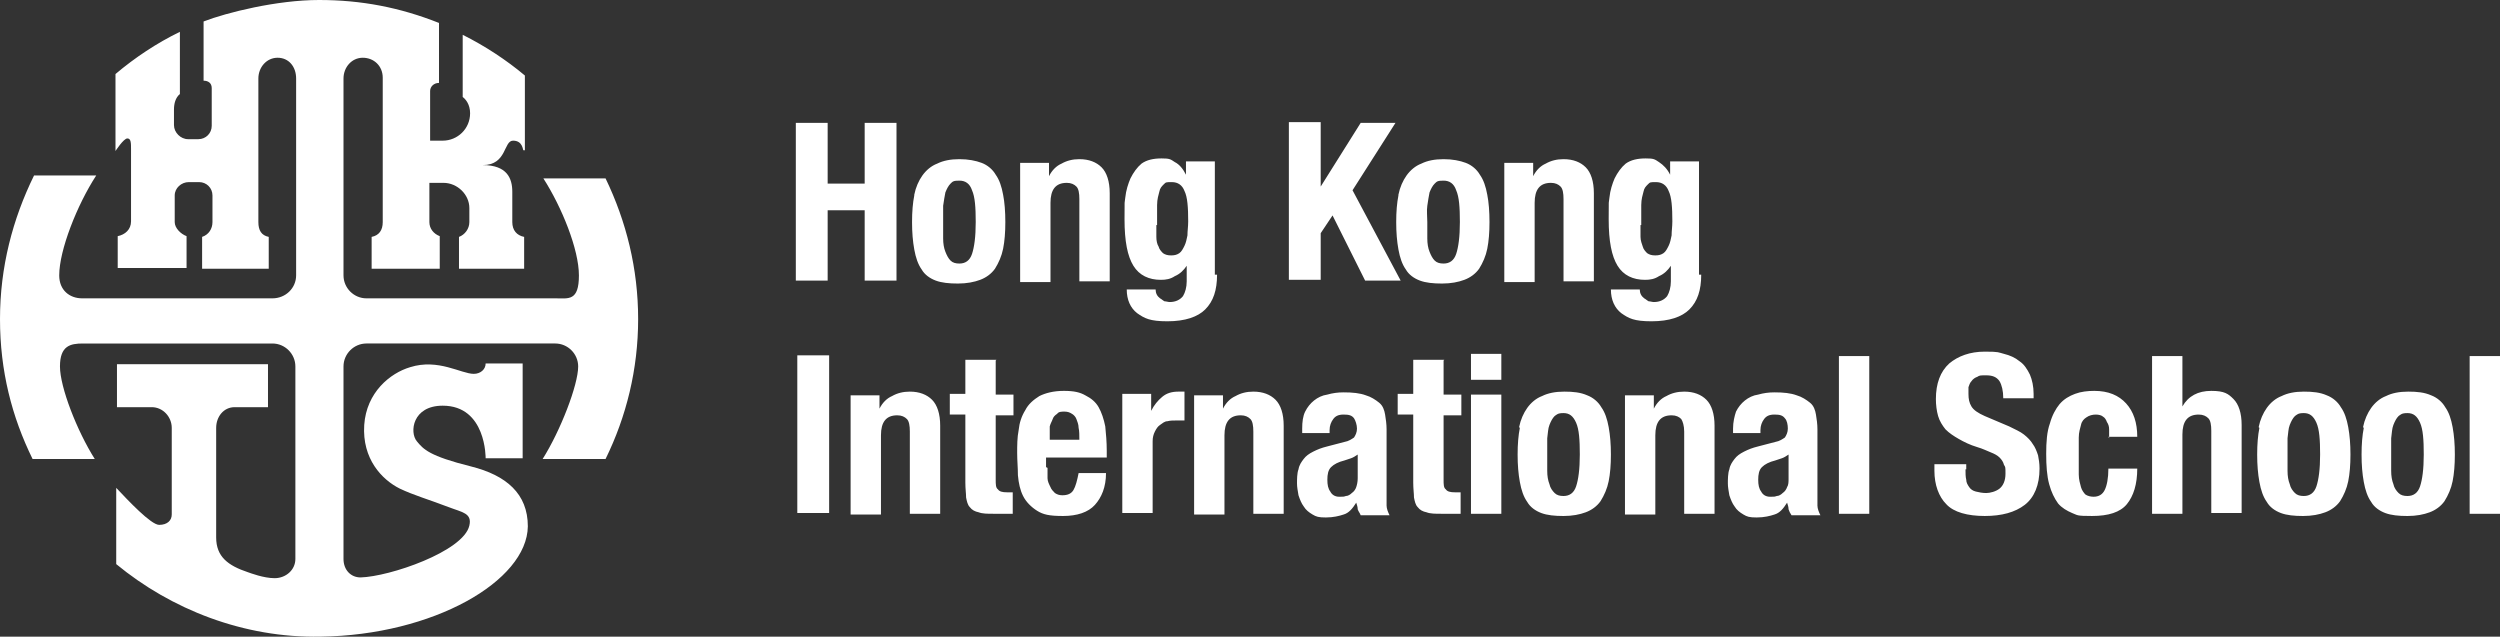
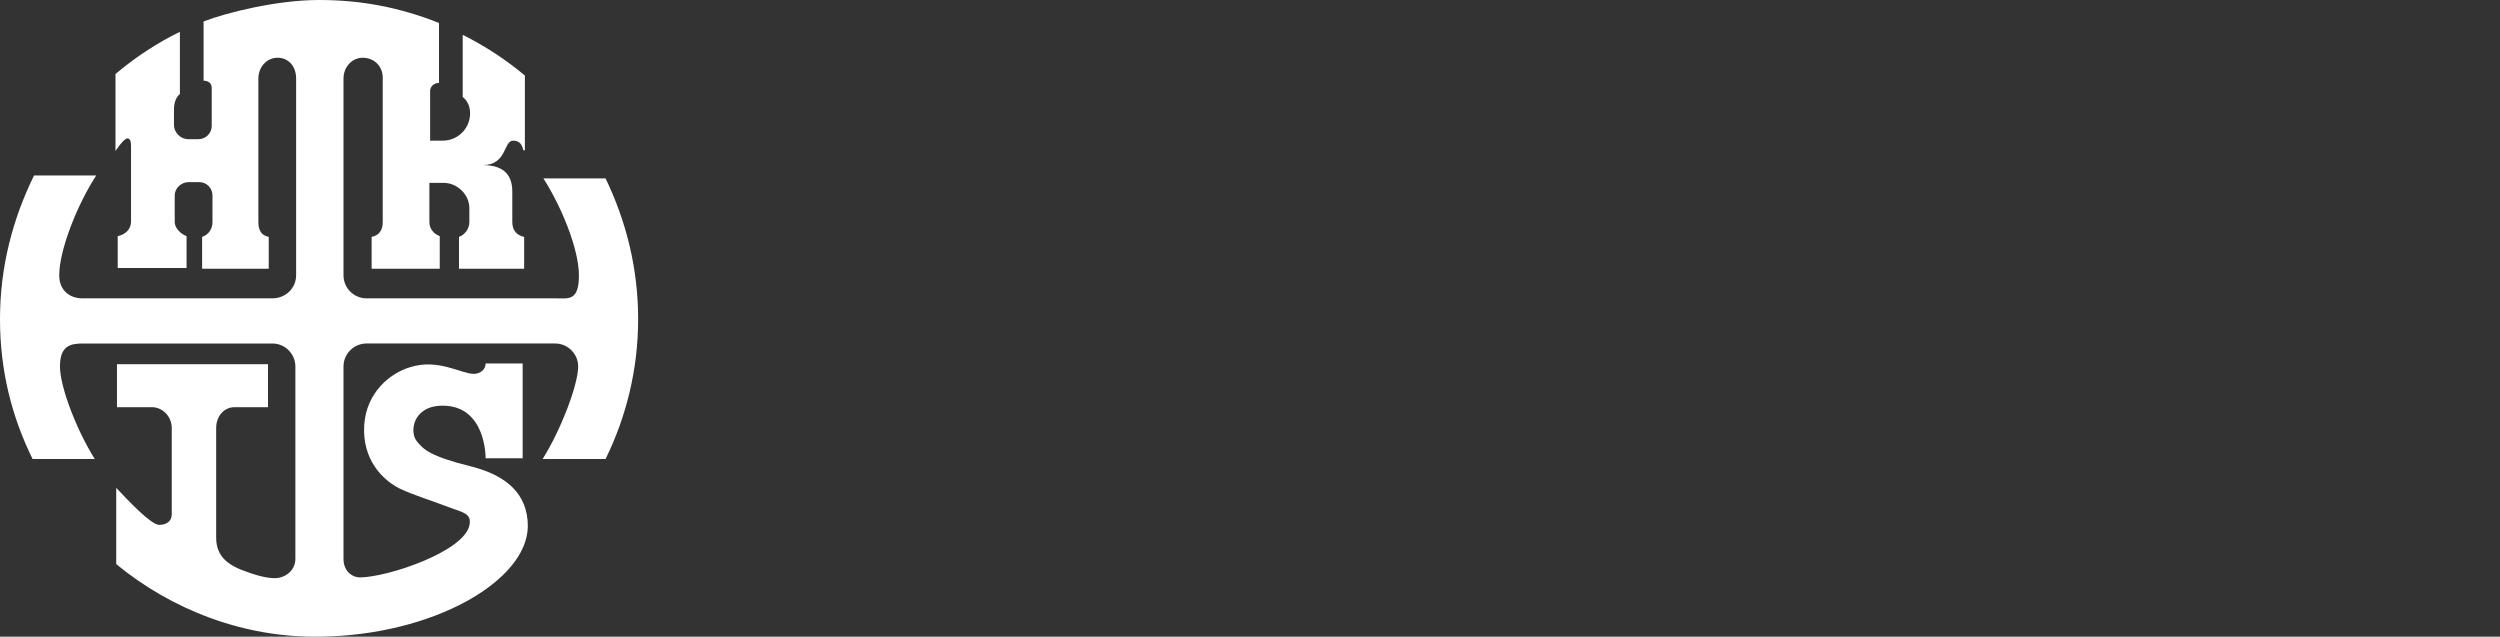
<svg xmlns="http://www.w3.org/2000/svg" version="1.1" viewBox="0 0 337.7 86" fill="#fff">
  <rect x="0" y="0" width="337.7" height="86" fill="#333333" stroke="none" />
  <path d="M81.8,24.1h-8.4c2.5,3.9,4.8,9.6,4.8,13.1s-1.4,3.1-3.1,3.1h-25.6c-1.7,0-3.1-1.4-3.1-3.1,0,0,0-26.5,0-26.6,0-1.5,1.1-2.8,2.6-2.8s2.7,1.1,2.7,2.7v19.5c0,1.1-.5,1.8-1.5,2v4.3s9.2,0,9.2,0v-4.4c-.8-.3-1.4-1-1.4-1.9v-5.3c.9,0,1.9,0,1.9,0,1.9,0,3.5,1.6,3.5,3.4h0s0,1.9,0,1.9c0,.9-.6,1.7-1.4,2v4.3h8.8v-4.3c-1-.2-1.6-.9-1.6-2,0,0,0-2.3,0-4.1s-.7-3.6-4-3.6c3.3,0,2.8-3.3,4.1-3.3s1.3,1.2,1.4,1.3c.2,0,.2,0,.2,0v-10.1c-2.5-2.1-5.4-4-8.4-5.5v8.4c.4.3,1,1,1,2.2,0,2.1-1.7,3.7-3.7,3.7h-1.7v-6.7c0-.6.5-1.1,1.2-1.1V3.1C54,1,48.8,0,43.1,0s-12.5,1.7-15.6,2.9v8c.6,0,1.1.3,1.1,1v5.1c0,1-.8,1.8-1.8,1.8h-1.4c-1,0-1.9-.9-1.9-1.9v-2.1c0-.8.2-1.6.8-2.1V4.3c-3.1,1.5-6.1,3.5-8.7,5.7v10.4s1.1-1.7,1.6-1.7.5.6.5,1.5v9.7c0,1.1-.8,1.8-1.8,2v4.3h9.3v-4.3c-.8-.3-1.6-1.1-1.6-1.9v-3.6c0-1,.9-1.8,1.9-1.8h1.4c1,0,1.8.8,1.8,1.8v3.6c0,.9-.5,1.7-1.4,2v4.3h9v-4.3c-1-.2-1.4-.9-1.4-2,0,0,0-19.1,0-19.4,0-1.5,1.1-2.8,2.6-2.8s2.5,1.2,2.5,2.8,0,26.6,0,26.6c0,1.7-1.4,3.1-3.2,3.1H11.1c-1.7,0-3.1-1.1-3.1-3.1,0-3.4,2.4-9.5,5-13.5H4.6C1.7,29.6,0,36.1,0,43.1s1.6,13.2,4.4,18.9h8.4c-2.4-3.8-4.7-9.7-4.7-12.5s1.4-3.1,3.1-3.1h25.6c1.7,0,3.1,1.4,3.1,3.1v26c0,1.5-1.3,2.6-2.8,2.6s-3.3-.7-3.6-.8c-2.7-.9-4.3-2.1-4.3-4.7v-14.8c0-1.5,1-2.8,2.5-2.8h4.5s0-5.8,0-5.8H15.8v5.8h4.7,0c1.5,0,2.7,1.3,2.7,2.8v11.7c0,.8-.6,1.4-1.7,1.4s-4.2-3.3-5.8-5v10.3c7.4,6.1,17.2,10,27.6,9.8,15.2-.2,27.9-7.5,28-14.9,0-4.4-2.9-6.9-7.7-8.1-5.6-1.4-6.4-2.3-7.3-3.4-1-1.2-.6-4.8,3.5-4.8,5.9,0,5.8,7.1,5.8,7.1h5v-12.8h-5s0,0,0,0c0,.8-.7,1.4-1.6,1.4-1.7,0-4.8-2.1-8.6-.9-2.7.8-5.9,3.4-6.2,7.8-.3,4.6,2.4,7.4,4.8,8.6,1.9.9,3.7,1.4,6.6,2.5,1.8.7,3.2.8,2.8,2.5-.8,3.5-10.8,6.9-14.7,7-1.3,0-2.3-1-2.3-2.5v-26c0-1.7,1.4-3.1,3.1-3.1h25.5c1.7,0,3.1,1.4,3.1,3.1,0,2.5-2.4,8.7-4.8,12.5h8.5c2.8-5.7,4.4-12.1,4.4-18.9s-1.6-13.2-4.4-19" />
-   <path d="M164.4,37.1c0,2.1-.5,3.6-1.6,4.7-1,1-2.7,1.6-5.1,1.6s-3.1-.4-4.1-1.1c-.9-.7-1.4-1.8-1.4-3.2h3.9c0,.5.2.9.6,1.2.2.1.4.3.6.4.2,0,.5.1.7.1.8,0,1.4-.3,1.8-.8.3-.5.5-1.2.5-2v-2.1h0c-.4.6-.9,1.1-1.6,1.4-.6.4-1.2.5-1.9.5-1.6,0-2.9-.6-3.7-1.9-.8-1.3-1.2-3.3-1.2-6.3s0-1.9.1-2.9c.1-1,.4-1.9.7-2.6.4-.8.9-1.5,1.5-2,.7-.5,1.6-.7,2.7-.7s1.2.1,1.8.5c.6.3,1.1.9,1.5,1.7h0v-1.8h3.9v15.3ZM229.8,37.1c0,2.1-.5,3.6-1.6,4.7-1,1-2.7,1.6-5.1,1.6s-3.1-.4-4.1-1.1c-.9-.7-1.4-1.8-1.4-3.2h3.9c0,.5.2.9.6,1.2.2.1.4.3.6.4.2,0,.5.1.7.1.8,0,1.4-.3,1.8-.8.3-.5.5-1.2.5-2v-2.1h0c-.4.6-.9,1.1-1.6,1.4-.6.4-1.2.5-1.9.5-1.6,0-2.9-.6-3.7-1.9-.8-1.3-1.2-3.3-1.2-6.3s0-1.9.1-2.9c.1-1,.4-1.9.7-2.6.4-.8.9-1.5,1.5-2,.7-.5,1.6-.7,2.7-.7s1.2.1,1.8.5,1.1.9,1.5,1.7h0v-1.8h3.9v15.3ZM123.5,26.3c.2-1,.6-1.9,1.1-2.6.5-.7,1.2-1.3,2-1.6.8-.4,1.8-.6,3-.6,1.2,0,2.2.2,3,.5.8.3,1.5.9,1.9,1.6.5.7.8,1.6,1,2.7.2,1,.3,2.3.3,3.7s-.1,2.6-.3,3.6-.6,1.9-1.1,2.7c-.5.7-1.2,1.2-2,1.5-.8.3-1.8.5-3,.5-1.2,0-2.2-.1-3-.4-.8-.3-1.5-.8-1.9-1.5-.5-.7-.8-1.6-1-2.7-.2-1.1-.3-2.3-.3-3.7s.1-2.6.3-3.6M188.9,26.3c.2-1,.6-1.9,1.1-2.6.5-.7,1.2-1.3,2-1.6.8-.4,1.8-.6,3-.6,1.2,0,2.2.2,3,.5.8.3,1.5.9,1.9,1.6.5.7.8,1.6,1,2.7.2,1,.3,2.3.3,3.7s-.1,2.6-.3,3.6c-.2,1-.6,1.9-1.1,2.7-.5.7-1.2,1.2-2,1.5-.8.3-1.8.5-3,.5-1.2,0-2.2-.1-3-.4-.8-.3-1.5-.8-1.9-1.5-.5-.7-.8-1.6-1-2.7-.2-1.1-.3-2.3-.3-3.7s.1-2.6.3-3.6M111.8,16.6v8.2h5v-8.2h4.3v21.3h-4.3v-9.5h-5v9.5h-4.3v-21.3h4.3ZM141.7,21.9v1.9h0c.4-.8,1-1.4,1.7-1.7.7-.4,1.5-.6,2.4-.6,1.3,0,2.3.4,3,1.1.7.7,1.1,1.9,1.1,3.5v11.9h-4.1v-11.1c0-.8-.1-1.4-.4-1.7-.3-.3-.7-.5-1.3-.5-1.5,0-2.2.9-2.2,2.7v10.7h-4.1v-16.1h3.9ZM178.4,25.2h0l5.4-8.6h4.7l-5.8,9.1,6.5,12.2h-4.8l-4.4-8.8-1.6,2.4v6.3h-4.3v-21.3h4.3v8.6ZM207.1,21.9v1.9h0c.4-.8,1-1.4,1.7-1.7.7-.4,1.5-.6,2.4-.6,1.3,0,2.3.4,3,1.1.7.7,1.1,1.9,1.1,3.5v11.9h-4.1v-11.1c0-.8-.1-1.4-.4-1.7-.3-.3-.7-.5-1.3-.5-1.5,0-2.2.9-2.2,2.7v10.7h-4.1v-16.1h3.9ZM127.4,32.2c0,.7.1,1.3.3,1.8s.4.9.7,1.2.7.4,1.2.4c.8,0,1.4-.4,1.7-1.3.3-.9.5-2.3.5-4.3s-.1-3.4-.5-4.3c-.3-.9-.9-1.3-1.7-1.3s-.9.1-1.2.4-.5.7-.7,1.2c-.1.5-.2,1.1-.3,1.8,0,.7,0,1.4,0,2.2s0,1.6,0,2.2M192.8,32.2c0,.7.1,1.3.3,1.8s.4.9.7,1.2c.3.3.7.4,1.2.4.8,0,1.4-.4,1.7-1.3.3-.9.5-2.3.5-4.3s-.1-3.4-.5-4.3c-.3-.9-.9-1.3-1.7-1.3s-.9.1-1.2.4c-.3.3-.5.7-.7,1.2-.1.5-.2,1.1-.3,1.8s0,1.4,0,2.2,0,1.6,0,2.2M156.2,30.4c0,.6,0,1.1,0,1.6,0,.5.1,1,.3,1.3.1.4.4.7.6.9.3.2.6.3,1.1.3s.8-.1,1.1-.3c.3-.2.5-.6.7-1,.2-.4.3-.9.4-1.4,0-.6.1-1.2.1-1.9,0-1.9-.1-3.3-.5-4.1-.3-.8-.9-1.2-1.7-1.2s-.8,0-1.1.3-.5.5-.6,1c-.1.4-.3,1-.3,1.8,0,.7,0,1.6,0,2.7h0ZM221.6,30.4c0,.6,0,1.1,0,1.6,0,.5.2,1,.3,1.3.1.4.4.7.6.9.3.2.6.3,1.1.3s.8-.1,1.1-.3c.3-.2.5-.6.7-1,.2-.4.3-.9.4-1.4,0-.6.1-1.2.1-1.9,0-1.9-.1-3.3-.5-4.1-.3-.8-.9-1.2-1.7-1.2s-.8,0-1.1.3-.5.5-.6,1c-.1.4-.3,1-.3,1.8,0,.7,0,1.6,0,2.7h0Z" />
-   <path d="M175.9,57.9c0-.9.1-1.7.4-2.3.3-.6.7-1.1,1.2-1.5.5-.4,1.1-.7,1.8-.8.7-.2,1.4-.3,2.2-.3,1.2,0,2.2.1,3,.4.7.2,1.3.6,1.8,1s.7,1,.8,1.6c.1.6.2,1.3.2,2v8.5c0,.7,0,1.3,0,1.8,0,.4.2.9.4,1.3h-3.9c-.1-.3-.3-.5-.4-.8,0-.3-.1-.6-.2-.9h0c-.5.8-1,1.4-1.7,1.6-.6.2-1.4.4-2.4.4s-1.3-.1-1.8-.4c-.5-.3-.9-.6-1.2-1.1-.3-.4-.5-.9-.7-1.5-.1-.6-.2-1.1-.2-1.6s0-1.4.2-1.9c.1-.6.4-1,.7-1.4.3-.4.7-.7,1.3-1s1.1-.5,1.9-.7l2.3-.6c.6-.1,1-.4,1.3-.6.2-.3.4-.7.4-1.2s-.2-1.1-.4-1.4c-.3-.4-.7-.5-1.4-.5s-1.1.2-1.4.6c-.3.4-.5.9-.5,1.5v.4h-3.7v-.4ZM234.1,57.9c0-.9.2-1.7.4-2.3.3-.6.7-1.1,1.2-1.5s1.1-.7,1.8-.8c.7-.2,1.4-.3,2.2-.3,1.2,0,2.2.1,3,.4.7.2,1.3.6,1.8,1s.7,1,.8,1.6c.1.6.2,1.3.2,2v8.5c0,.7,0,1.3,0,1.8,0,.4.2.9.4,1.3h-3.9c-.2-.3-.3-.5-.4-.8,0-.3-.1-.6-.2-.9h0c-.5.8-1,1.4-1.7,1.6-.6.2-1.4.4-2.4.4s-1.3-.1-1.8-.4c-.5-.3-.9-.6-1.2-1.1-.3-.4-.5-.9-.7-1.5-.1-.6-.2-1.1-.2-1.6s0-1.4.2-1.9c.1-.6.4-1,.7-1.4.3-.4.7-.7,1.3-1s1.1-.5,1.9-.7l2.3-.6c.6-.1,1-.4,1.3-.6.2-.3.4-.7.4-1.2s-.1-1.1-.4-1.4c-.3-.4-.7-.5-1.4-.5s-1.1.2-1.4.6c-.3.4-.5.9-.5,1.5v.4h-3.7v-.4ZM265.5,63.4c0,.5,0,1,.1,1.4,0,.4.2.7.4,1,.2.3.5.5.9.6.4.1.9.2,1.4.2s1.3-.2,1.8-.6c.5-.4.8-1.1.8-2s0-.9-.2-1.2c-.1-.4-.3-.7-.6-1-.3-.3-.7-.5-1.2-.7-.5-.2-1.1-.5-1.8-.7-1-.3-1.8-.7-2.5-1.1-.7-.4-1.3-.8-1.8-1.3-.4-.5-.8-1.1-1-1.8-.2-.7-.3-1.5-.3-2.3,0-2.1.6-3.7,1.8-4.8,1.2-1,2.8-1.6,4.8-1.6s1.8.1,2.6.3c.8.2,1.5.5,2.1,1,.6.4,1,1,1.4,1.8.3.7.5,1.6.5,2.6v.6h-4.1c0-1-.2-1.8-.5-2.3-.4-.6-1-.8-1.8-.8s-.9,0-1.2.2c-.3.1-.6.3-.8.6-.2.2-.3.5-.4.8,0,.3,0,.6,0,.9,0,.7.1,1.2.4,1.7s.9.9,1.8,1.3l3.3,1.4c.8.4,1.5.7,2,1.1.5.4.9.8,1.2,1.3.3.4.5.9.7,1.5.1.5.2,1.1.2,1.8,0,2.2-.7,3.9-2,4.9-1.3,1-3.1,1.5-5.4,1.5s-4.2-.5-5.2-1.6c-1-1-1.6-2.6-1.6-4.5v-.9h4.3v.7ZM284.9,59.2c0-.4,0-.8,0-1.2,0-.4-.1-.7-.3-1-.1-.3-.3-.6-.5-.7-.2-.2-.6-.3-1-.3s-.9.1-1.3.4c-.3.2-.6.5-.7,1-.1.4-.3,1-.3,1.7,0,.7,0,1.5,0,2.4s0,1.9,0,2.6c0,.7.2,1.3.3,1.7s.4.8.6,1c.3.2.7.3,1.1.3.7,0,1.2-.3,1.5-.9.3-.6.5-1.6.5-2.9h3.9c0,2.1-.5,3.7-1.4,4.8-.9,1.1-2.5,1.6-4.7,1.6s-1.9-.1-2.7-.4c-.7-.3-1.4-.7-1.9-1.3-.5-.7-.9-1.5-1.2-2.6-.3-1.1-.4-2.5-.4-4.1s.1-3,.5-4.1c.3-1.1.8-2,1.3-2.6.6-.7,1.3-1.1,2.1-1.4.8-.3,1.7-.4,2.6-.4,1.9,0,3.3.6,4.3,1.7,1,1.1,1.5,2.6,1.5,4.5h-3.9,0ZM205.2,57.7c.2-1,.6-1.9,1.1-2.6.5-.7,1.2-1.3,2-1.6.8-.4,1.8-.6,3-.6,1.2,0,2.2.1,3.1.5.8.3,1.5.9,1.9,1.6.5.7.8,1.6,1,2.7s.3,2.3.3,3.7-.1,2.6-.3,3.6c-.2,1-.6,1.9-1.1,2.7-.5.7-1.2,1.2-2,1.5-.8.3-1.8.5-3,.5-1.2,0-2.2-.1-3-.4-.8-.3-1.5-.8-1.9-1.5-.5-.7-.8-1.6-1-2.7-.2-1.1-.3-2.3-.3-3.7s.1-2.6.3-3.6M305.1,57.7c.2-1,.6-1.9,1.1-2.6.5-.7,1.2-1.3,2-1.6.8-.4,1.8-.6,3-.6,1.2,0,2.2.1,3.1.5.8.3,1.5.9,1.9,1.6.5.7.8,1.6,1,2.7s.3,2.3.3,3.7-.1,2.6-.3,3.6-.6,1.9-1.1,2.7c-.5.7-1.2,1.2-2,1.5-.8.3-1.8.5-3,.5-1.2,0-2.2-.1-3-.4-.8-.3-1.5-.8-1.9-1.5-.5-.7-.8-1.6-1-2.7-.2-1.1-.3-2.3-.3-3.7s.1-2.6.3-3.6M319.2,57.7c.2-1,.6-1.9,1.1-2.6.5-.7,1.2-1.3,2-1.6.8-.4,1.8-.6,3-.6,1.2,0,2.2.1,3.1.5.8.3,1.5.9,1.9,1.6.5.7.8,1.6,1,2.7s.3,2.3.3,3.7-.1,2.6-.3,3.6-.6,1.9-1.1,2.7c-.5.7-1.2,1.2-2,1.5-.8.3-1.8.5-3,.5-1.2,0-2.2-.1-3-.4-.8-.3-1.5-.8-1.9-1.5-.5-.7-.8-1.6-1-2.7-.2-1.1-.3-2.3-.3-3.7s.1-2.6.3-3.6M141.5,63.2c0,.5,0,1,0,1.4,0,.4.2.8.4,1.2.1.3.4.6.6.8.3.2.6.3,1,.3.7,0,1.2-.2,1.5-.7.3-.5.5-1.3.7-2.3h3.7c0,1.9-.6,3.3-1.5,4.3-.9,1-2.4,1.5-4.3,1.5s-2.7-.2-3.5-.7c-.8-.5-1.5-1.2-1.9-2-.4-.8-.6-1.7-.7-2.8,0-1-.1-2-.1-3s0-2.1.2-3.1c.1-1,.4-1.9.9-2.7.4-.8,1.1-1.4,1.9-1.9.8-.4,1.9-.7,3.3-.7s2.2.2,2.9.6c.8.4,1.4.9,1.8,1.6.4.7.7,1.6.9,2.6.1,1,.2,2.1.2,3.3v.9h-8.2v1.3ZM134.5,48.7v4.6h2.4v2.8h-2.4v8.7c0,.6,0,1.1.3,1.3.2.3.6.4,1.2.4h.4c.1,0,.3,0,.4,0v2.9c-.4,0-.9,0-1.3,0-.4,0-.9,0-1.3,0-.8,0-1.5,0-2-.2-.5-.1-.9-.3-1.2-.7-.3-.3-.4-.8-.5-1.3,0-.5-.1-1.2-.1-2v-9.2h-2.1v-2.8h2.1v-4.6h4.2ZM195,48.7v4.6h2.4v2.8h-2.4v8.7c0,.6,0,1.1.3,1.3.2.3.6.4,1.2.4h.4c.1,0,.3,0,.4,0v2.9c-.4,0-.9,0-1.3,0-.4,0-.9,0-1.3,0-.8,0-1.5,0-2-.2-.5-.1-.9-.3-1.2-.7-.3-.3-.4-.8-.5-1.3,0-.5-.1-1.2-.1-2v-9.2h-2.1v-2.8h2.1v-4.6h4.2ZM107.7,48h4.3v21.3h-4.3v-21.3ZM118.8,53.3v1.9h0c.4-.8,1-1.4,1.7-1.7.7-.4,1.5-.6,2.4-.6,1.3,0,2.3.4,3,1.1.7.7,1.1,1.9,1.1,3.5v11.9h-4.1v-11.1c0-.8-.1-1.4-.4-1.7-.3-.3-.7-.5-1.3-.5-1.5,0-2.2.9-2.2,2.7v10.7h-4.1v-16.1h3.9ZM155.5,53.3v2.2h0c.4-.8.9-1.4,1.5-1.9.6-.5,1.3-.7,2.2-.7s.2,0,.4,0c.1,0,.3,0,.4,0v3.9c-.2,0-.4,0-.6,0-.2,0-.4,0-.6,0-.4,0-.7,0-1.1.1-.4,0-.7.3-1,.5-.3.2-.5.5-.7.9-.2.4-.3.8-.3,1.3v9.7h-4.1v-16.1h3.9ZM165.2,53.3v1.9h0c.4-.8,1-1.4,1.7-1.7.7-.4,1.5-.6,2.4-.6,1.3,0,2.3.4,3,1.1.7.7,1.1,1.9,1.1,3.5v11.9h-4.1v-11.1c0-.8-.1-1.4-.4-1.7-.3-.3-.7-.5-1.3-.5-1.5,0-2.2.9-2.2,2.7v10.7h-4.1v-16.1h3.9ZM202.8,69.4h-4.1v-16.1h4.1v16.1ZM223.4,53.3v1.9h0c.4-.8,1-1.4,1.7-1.7.7-.4,1.5-.6,2.4-.6,1.3,0,2.3.4,3,1.1.7.7,1.1,1.9,1.1,3.5v11.9h-4.1v-11.1c0-.8-.2-1.4-.4-1.7-.3-.3-.7-.5-1.3-.5-1.5,0-2.2.9-2.2,2.7v10.7h-4.1v-16.1h3.9ZM252.5,69.4h-4.1v-21.3h4.1v21.3ZM294.8,48v6.9h0c.8-1.4,2.1-2.1,3.9-2.1s2.3.4,3,1.1c.7.7,1.1,1.9,1.1,3.5v11.9h-4.1v-11.1c0-.8-.1-1.4-.4-1.7-.3-.3-.7-.5-1.3-.5-1.5,0-2.2.9-2.2,2.7v10.7h-4.1v-21.3h4.1ZM337.7,69.4h-4.1v-21.3h4.1v21.3ZM183.4,61.4c-.3.2-.6.4-.9.5-.3.1-.6.2-.9.3-.8.2-1.4.5-1.8.9-.4.4-.5,1-.5,1.7s.1,1.2.4,1.6c.2.4.6.7,1.2.7s.6,0,.9-.1c.3,0,.6-.2.8-.4.3-.2.5-.5.6-.8.1-.3.2-.7.2-1.2v-3.2h0ZM241.6,61.4c-.3.2-.6.4-.9.5-.3.1-.6.2-.9.3-.8.2-1.4.5-1.8.9-.4.4-.5,1-.5,1.7s.1,1.2.4,1.6c.2.4.6.7,1.2.7s.6,0,.9-.1c.3,0,.6-.2.8-.4.3-.2.5-.5.6-.8.2-.3.2-.7.2-1.2v-3.2h0ZM209,63.6c0,.7.1,1.3.3,1.8.1.5.4.9.7,1.2.3.3.7.4,1.2.4.8,0,1.4-.4,1.7-1.3.3-.9.5-2.3.5-4.3s-.1-3.4-.5-4.3-.9-1.3-1.7-1.3-.9.2-1.2.4c-.3.3-.5.7-.7,1.2s-.2,1.1-.3,1.8c0,.7,0,1.4,0,2.2s0,1.6,0,2.2M309,63.6c0,.7.1,1.3.3,1.8.1.5.4.9.7,1.2.3.3.7.4,1.2.4.8,0,1.4-.4,1.7-1.3.3-.9.5-2.3.5-4.3s-.1-3.4-.5-4.3-.9-1.3-1.7-1.3-.9.2-1.2.4c-.3.3-.5.7-.7,1.2s-.2,1.1-.3,1.8c0,.7,0,1.4,0,2.2s0,1.6,0,2.2M323,63.6c0,.7.1,1.3.3,1.8.1.5.4.9.7,1.2.3.3.7.4,1.2.4.8,0,1.4-.4,1.7-1.3.3-.9.5-2.3.5-4.3s-.1-3.4-.5-4.3-.9-1.3-1.7-1.3-.9.2-1.2.4c-.3.3-.5.7-.7,1.2-.2.5-.2,1.1-.3,1.8,0,.7,0,1.4,0,2.2s0,1.6,0,2.2M145.8,59.4c0-.6,0-1.2-.1-1.6,0-.5-.2-.9-.3-1.2-.1-.3-.4-.6-.6-.7-.3-.2-.6-.3-1-.3s-.8,0-1,.3c-.3.2-.5.4-.6.7-.1.3-.3.6-.4,1,0,.4,0,.8,0,1.2v.6h4.2ZM202.8,51.3h-4.1v-3.5h4.1v3.5Z" />
</svg>